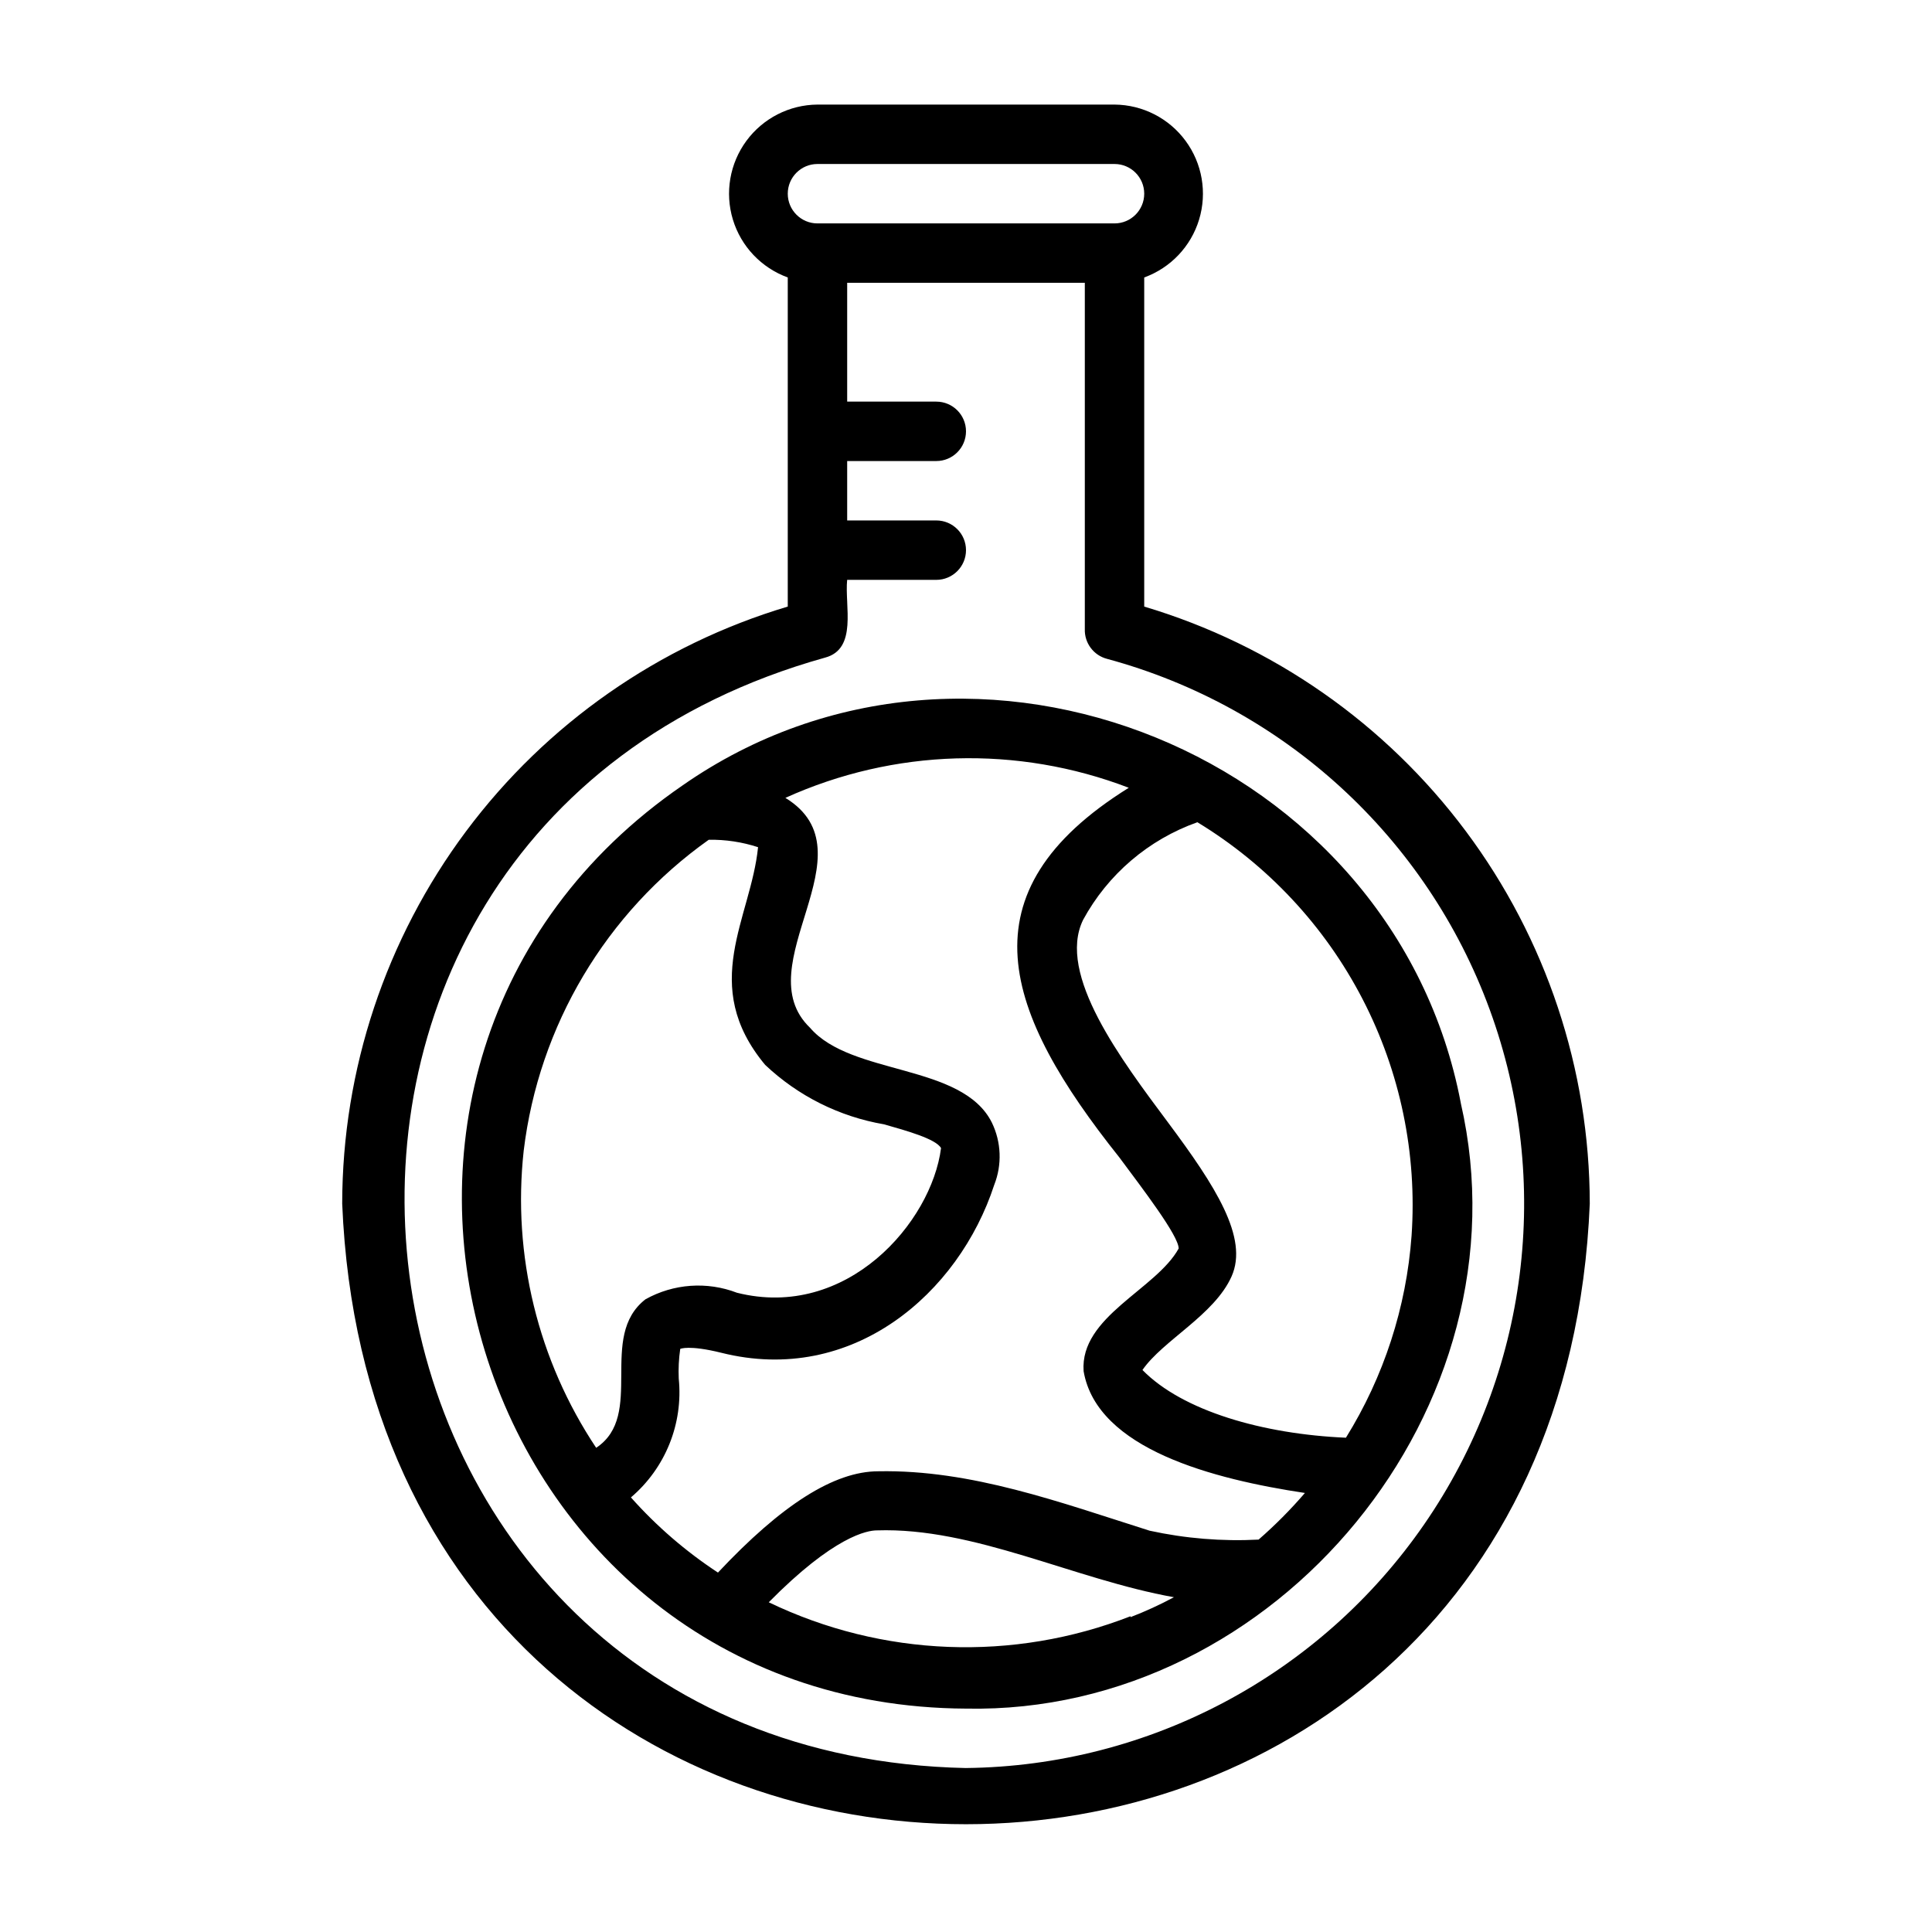
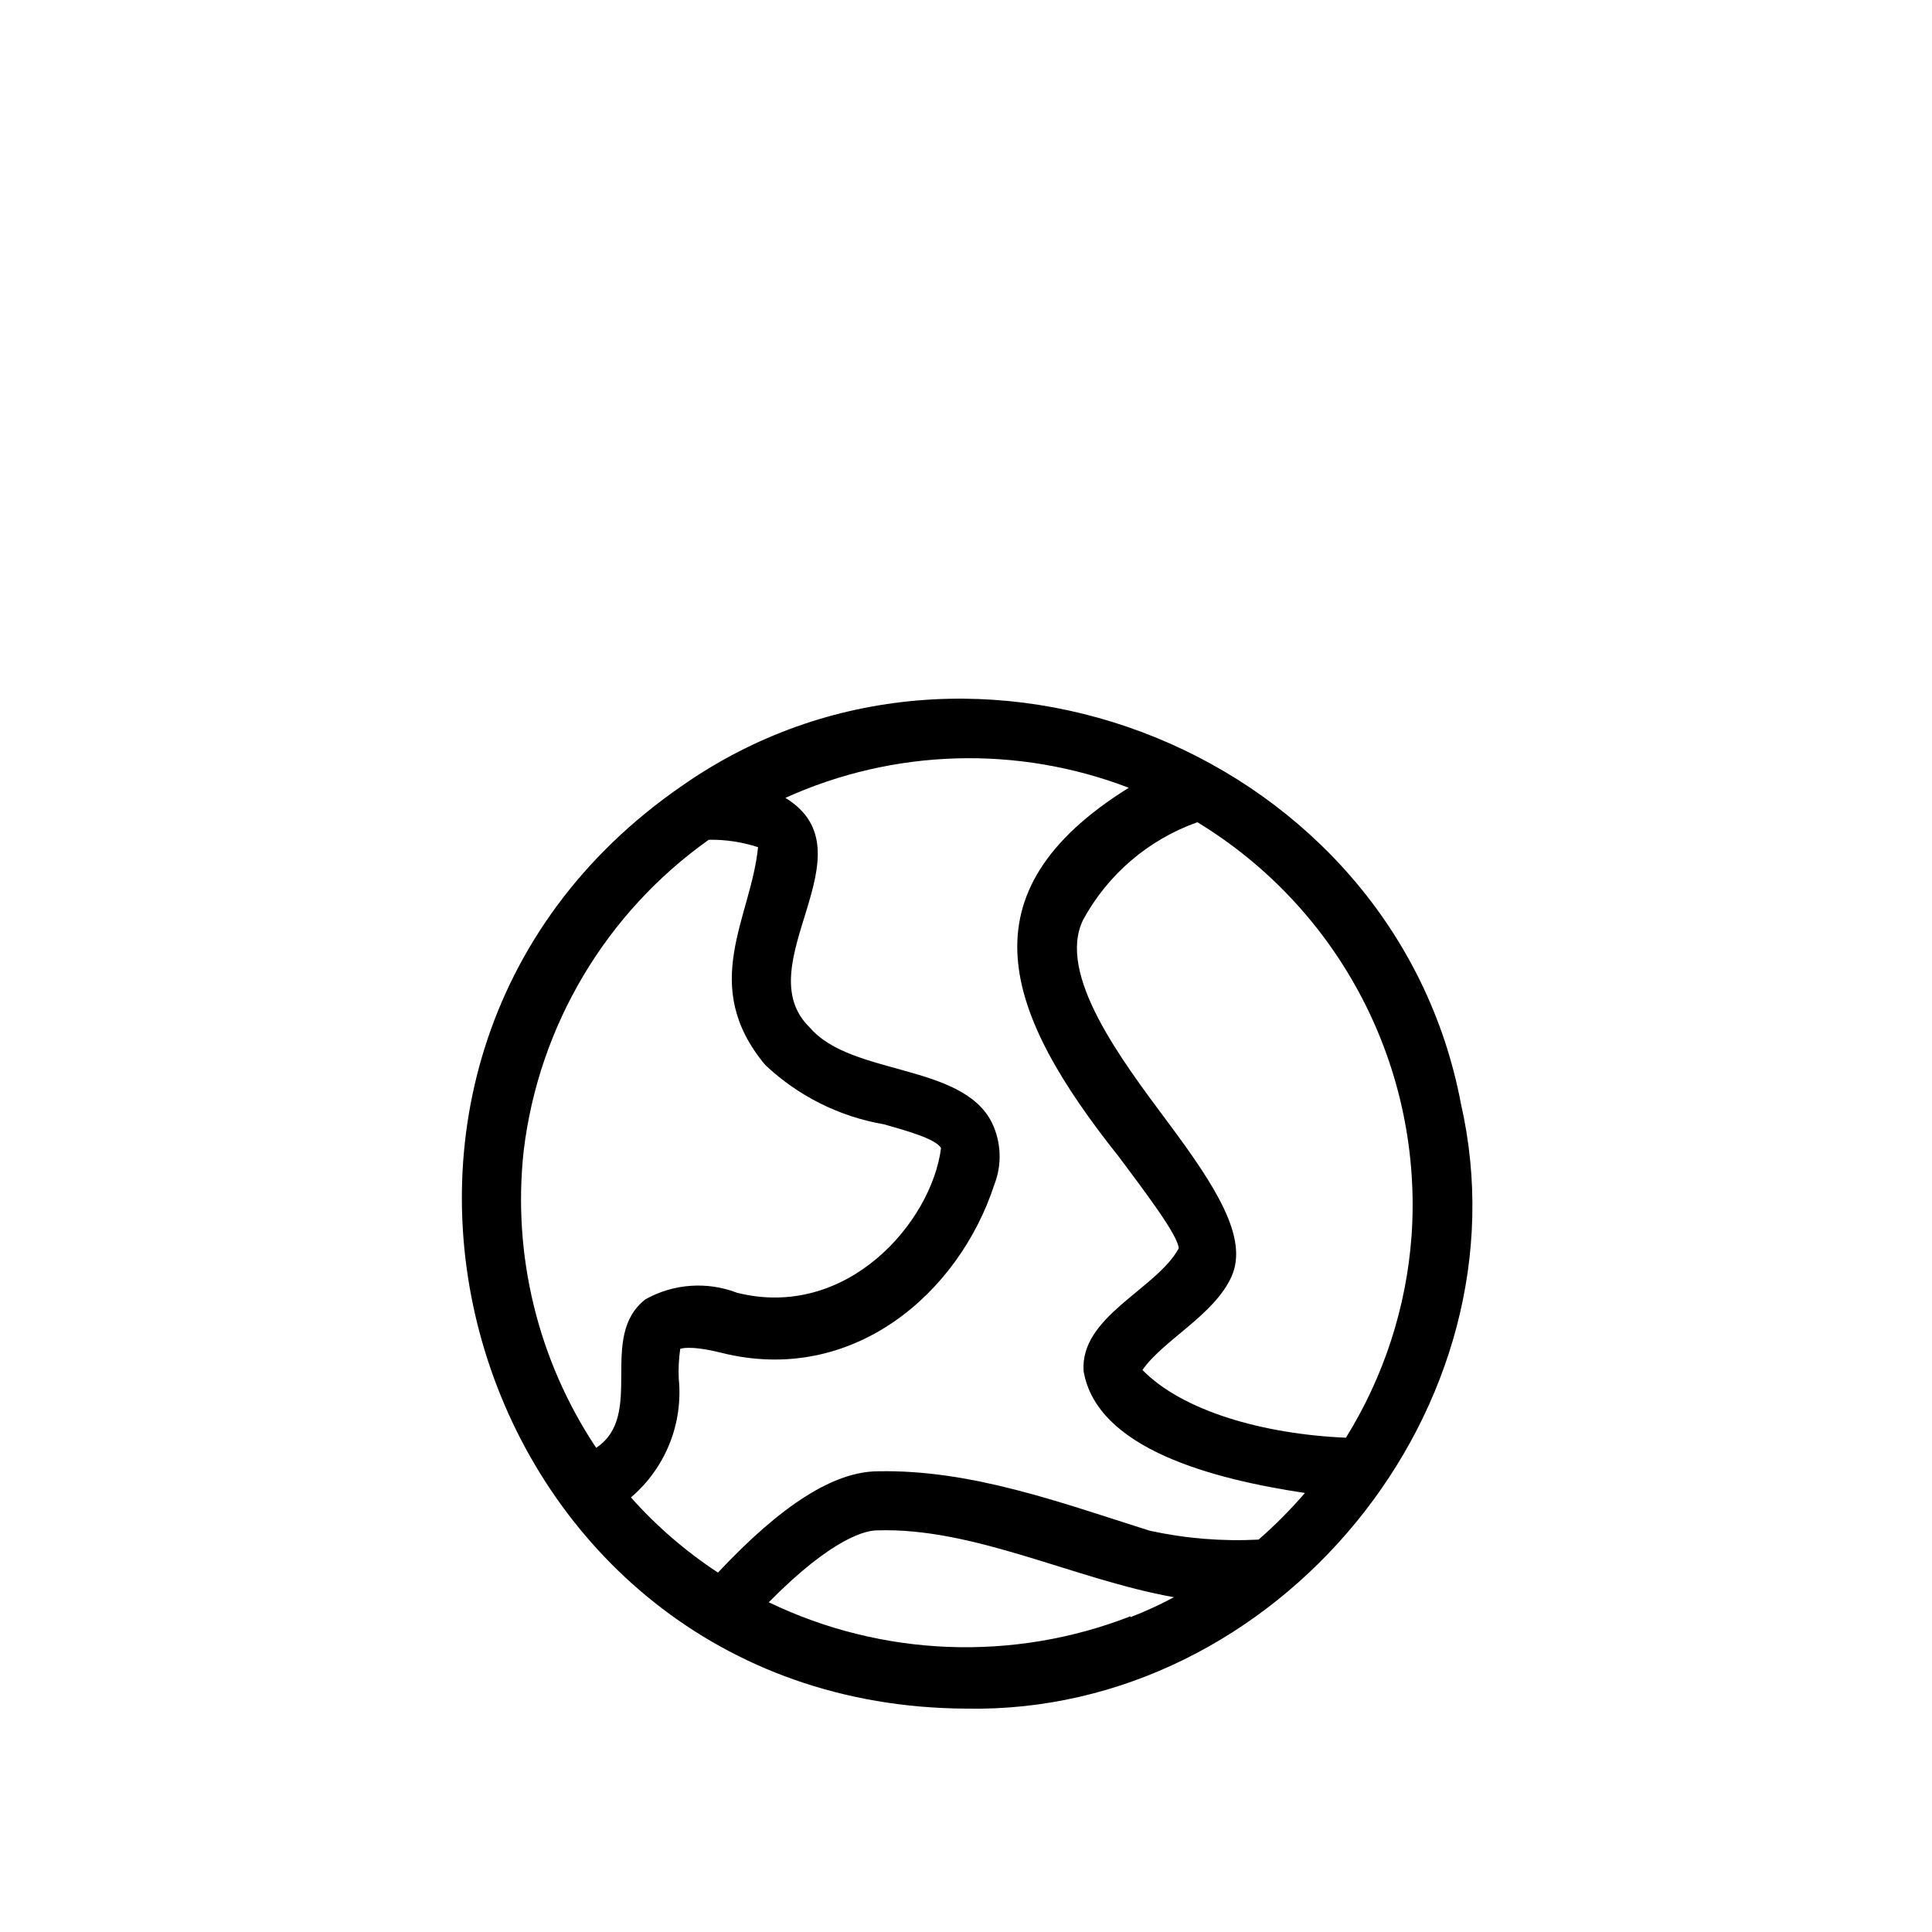
<svg xmlns="http://www.w3.org/2000/svg" fill="#000000" width="800px" height="800px" version="1.1" viewBox="144 144 512 512">
  <g>
-     <path d="m447.23 304.75v-87.223c6.996-2.539 12.391-8.227 14.547-15.352s0.832-14.848-3.582-20.844c-4.41-5.996-11.395-9.562-18.836-9.617h-78.723c-7.441 0.055-14.422 3.621-18.836 9.617-4.41 5.996-5.738 13.719-3.582 20.844 2.16 7.125 7.551 12.812 14.547 15.352v87.223c-34.082 10.164-63.98 31.047-85.254 59.551-21.273 28.504-32.785 63.109-32.824 98.68 9.055 219.32 321.57 219.23 330.62 0-0.043-35.57-11.555-70.176-32.828-98.68-21.27-28.504-51.168-49.387-85.254-59.551zm-86.594-117.29h78.723c4.348 0 7.871 3.523 7.871 7.871 0 4.348-3.523 7.875-7.871 7.875h-78.723c-4.348 0-7.871-3.527-7.871-7.875 0-4.348 3.523-7.871 7.871-7.871zm39.359 425.09c-174.99-3.699-205.93-247.1-37.391-294.26 8.738-2.281 5.195-13.777 5.902-20.625h23.617v0.004c4.348 0 7.875-3.527 7.875-7.875 0-4.348-3.527-7.871-7.875-7.871h-23.613v-15.742h23.617-0.004c4.348 0 7.875-3.527 7.875-7.875 0-4.348-3.527-7.871-7.875-7.871h-23.613v-31.488h62.977v91.789c-0.117 3.68 2.336 6.953 5.902 7.871 46.879 12.68 84.688 47.328 101.39 92.926 16.707 45.598 10.234 96.473-17.355 136.43-27.594 39.965-72.871 64.047-121.43 64.582z" />
    <path d="m531.14 436.37c-17.555-92.34-129.18-138-206.25-84.23-108.24 74.391-56.441 244.03 75.102 244.66 82.496 1.652 149.57-79.98 131.14-160.43zm-248.36 12.594h0.004c4-33.156 21.809-63.086 49.043-82.418 4.434-0.074 8.852 0.59 13.066 1.969-1.891 18.895-15.742 36.527 1.891 57.703v-0.004c8.715 8.238 19.668 13.715 31.488 15.746 5.824 1.652 13.777 3.856 15.113 6.297-2.519 19.68-24.953 45.656-54.082 38.336-7.938-3.047-16.82-2.414-24.246 1.734-12.754 9.918 0 30.699-13.066 39.359-15.438-23.176-22.238-51.039-19.207-78.723zm28.418 91.867h0.004c9.141-7.777 13.879-19.547 12.672-31.488-0.117-2.629 0.016-5.266 0.395-7.871 0 0 2.281-1.102 10.863 1.023 34.793 8.738 62.977-15.742 72.344-44.477 2.117-5.356 1.887-11.352-0.629-16.531-7.871-15.742-37.234-12.359-48.176-25.113-17.238-16.531 17.004-46.523-6.535-60.93 28.758-13.02 61.527-13.98 91-2.676-44.633 27.789-33.062 59.59-2.519 97.93 6.141 8.266 15.742 20.781 15.742 24.168-5.984 10.863-26.215 18.027-25.191 32.512 3.543 20.703 34.559 28.652 58.648 32.273-3.789 4.41-7.894 8.539-12.277 12.359-9.695 0.504-19.41-0.293-28.891-2.363-23.617-7.477-47.23-16.215-71.871-15.742-11.73 0-25.664 8.895-42.508 26.844h-0.004c-8.527-5.598-16.281-12.293-23.062-19.918zm132.41 31.488h0.004c-31.09 12.121-65.816 10.781-95.883-3.699 17.32-17.555 26.137-19.051 28.656-19.051 25.742-0.867 52.27 12.988 78.719 17.711-3.715 1.996-7.555 3.758-11.492 5.277zm74.473-100.84c-1.379 18.988-7.352 37.359-17.395 53.531-21.965-0.945-43.297-7.086-53.922-17.949 5.434-7.871 19.051-14.562 23.617-24.797s-4.328-24.008-16.766-40.699c-12.438-16.688-29.598-39.359-22.594-53.766h-0.004c6.555-12.078 17.352-21.305 30.305-25.898 18.605 11.301 33.738 27.5 43.75 46.828 10.012 19.328 14.512 41.035 13.008 62.75z" />
  </g>
</svg>